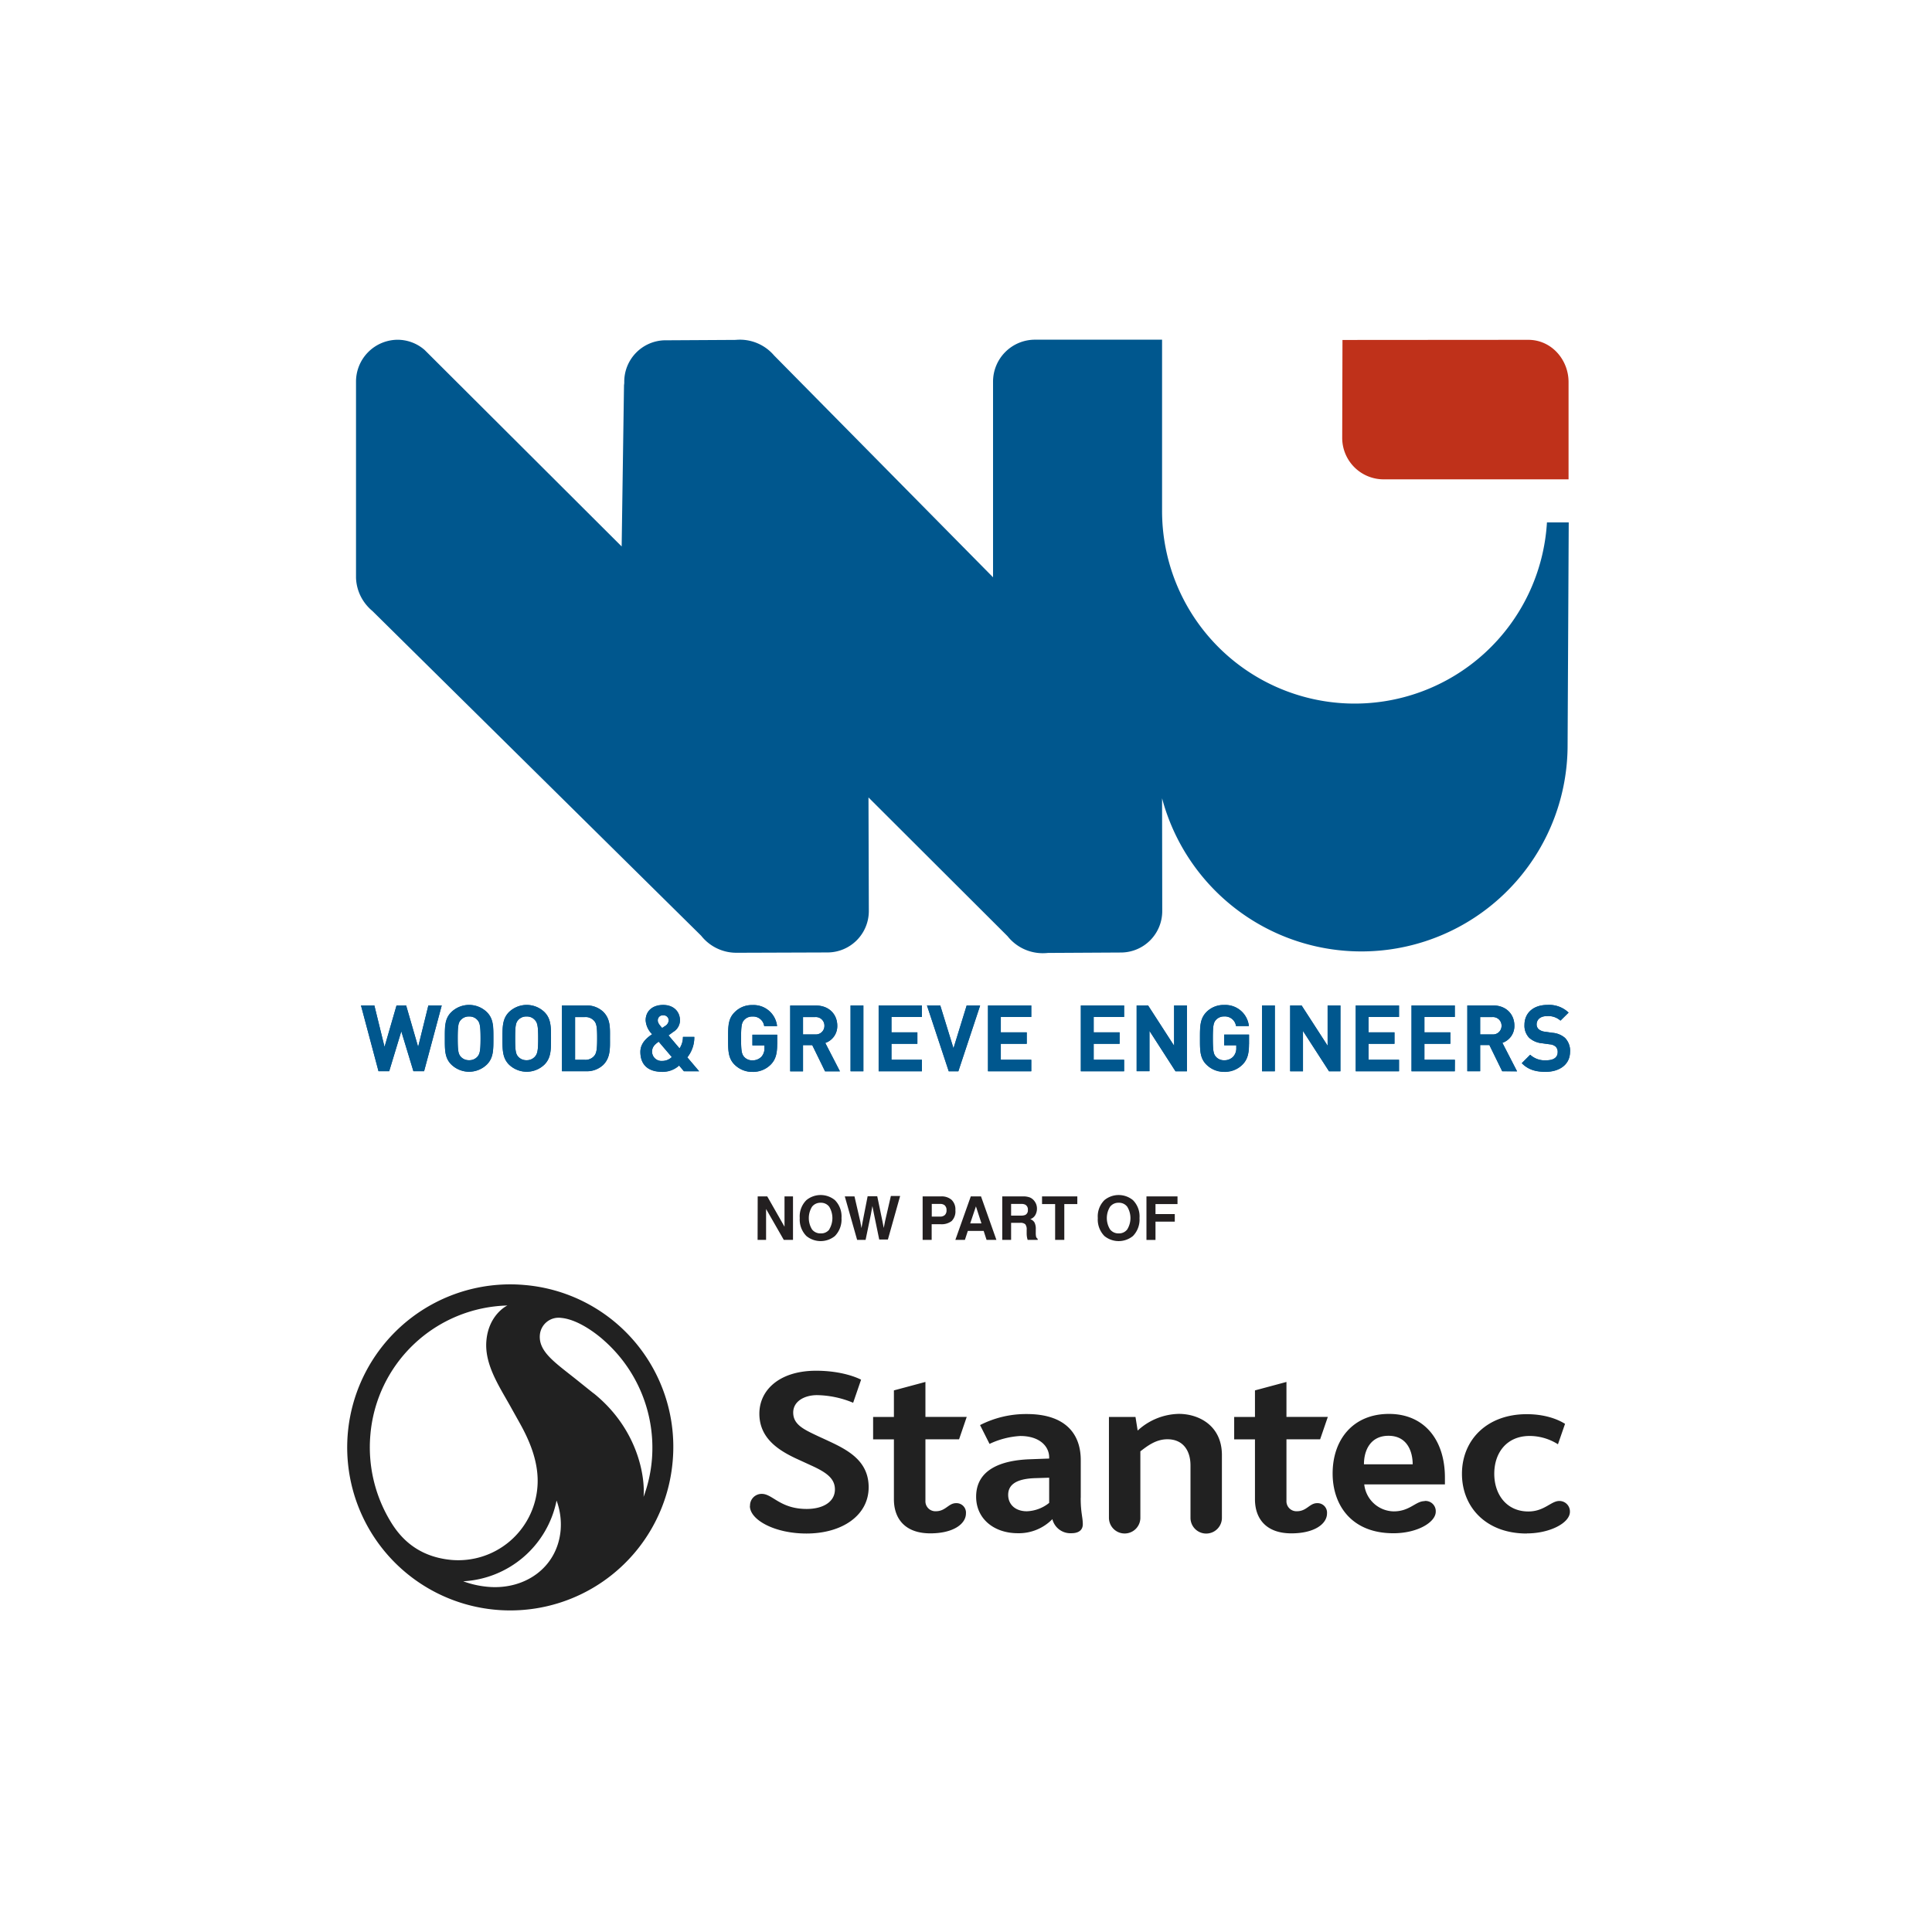
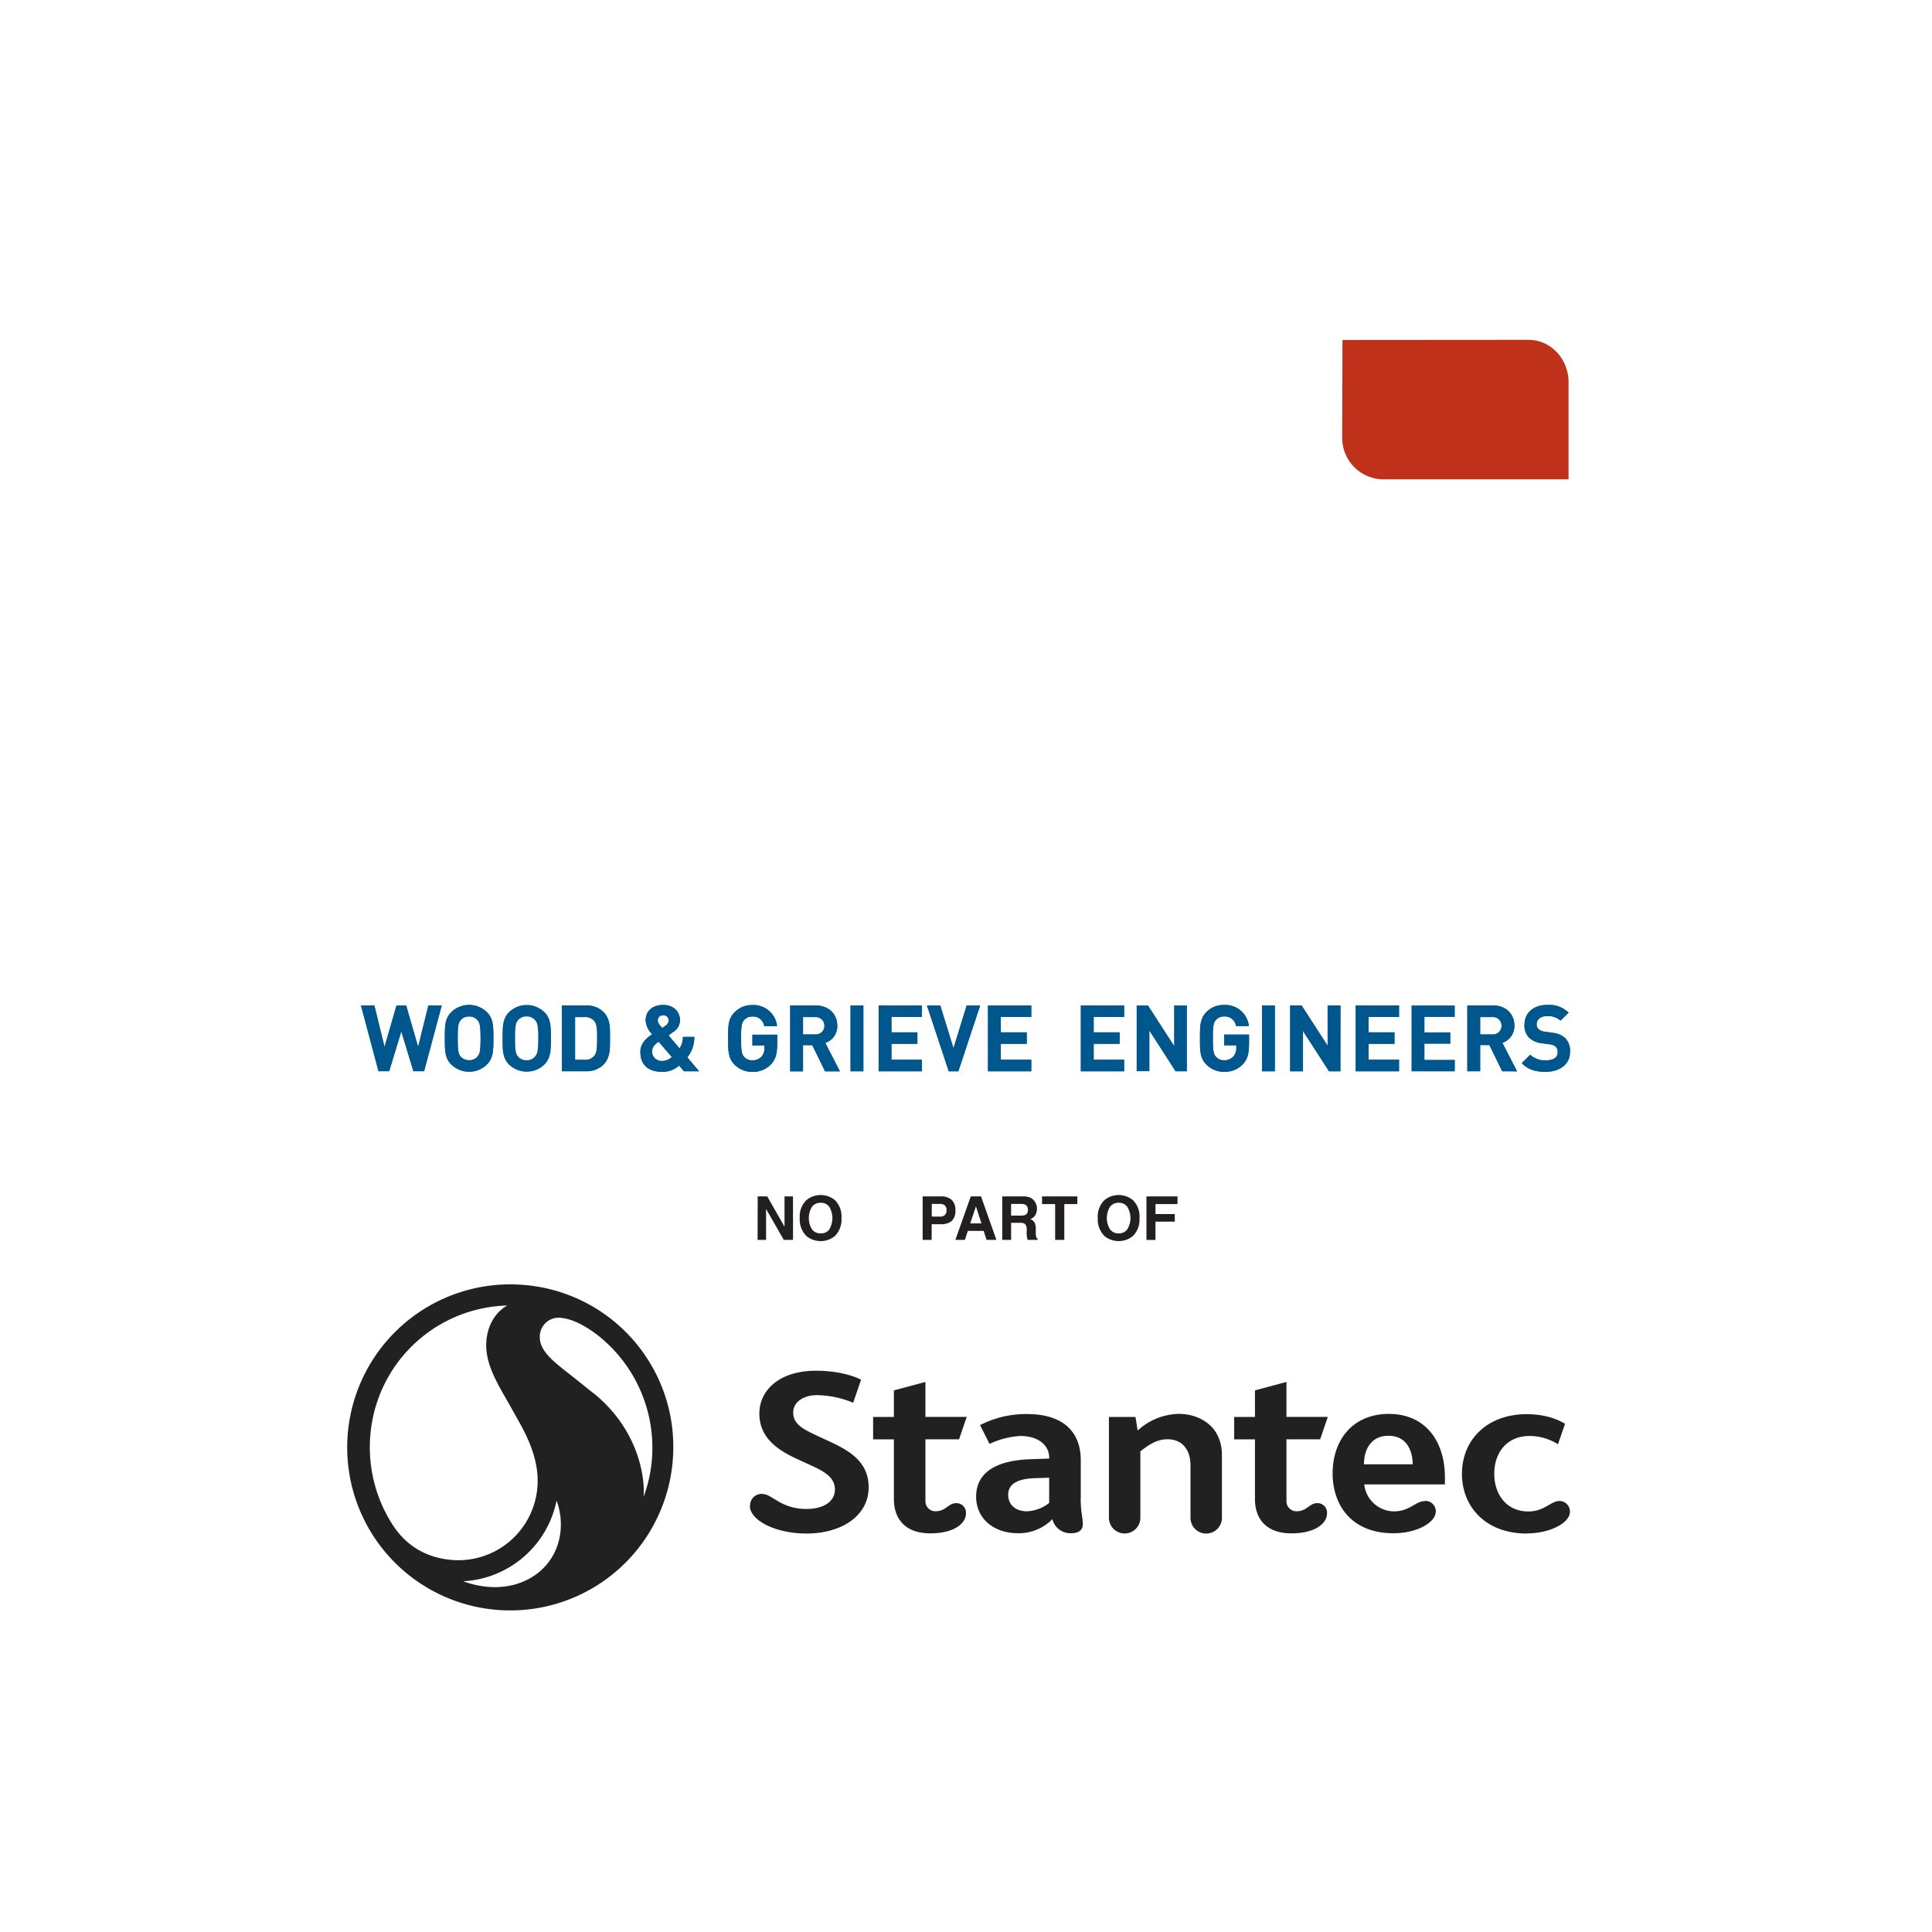
<svg xmlns="http://www.w3.org/2000/svg" id="Layer_1" data-name="Layer 1" viewBox="0 0 566.93 566.93">
  <defs>
    <style>
      .cls-1 {
        fill: #00578e;
      }

      .cls-2 {
        fill: #bf311a;
      }

      .cls-3 {
        fill: #212121;
      }

      .cls-4 {
        fill: #231f20;
      }
    </style>
  </defs>
  <title>WGE&amp;amp;S CMYK LOGO</title>
  <path class="cls-1" d="M460.73,308.64c0,3.74-3.12,5.85-7.15,5.85-2.93,0-5.15-.62-7-2.54l2.43-2.44a6.31,6.31,0,0,0,4.66,1.63c2.22,0,3.41-.84,3.41-2.39a2.13,2.13,0,0,0-.59-1.62,2.91,2.91,0,0,0-1.71-.68l-2.33-.32a6.54,6.54,0,0,1-3.73-1.6,5.1,5.1,0,0,1-1.38-3.79c0-3.44,2.54-5.85,6.71-5.85a8.26,8.26,0,0,1,6.23,2.25l-2.38,2.35a5.38,5.38,0,0,0-4-1.32c-2,0-3,1.11-3,2.43a1.88,1.88,0,0,0,.57,1.38,3.27,3.27,0,0,0,1.79.76l2.28.33a6.35,6.35,0,0,1,3.68,1.49,5.38,5.38,0,0,1,1.49,4.08M440.62,301a2.51,2.51,0,0,0-2.73-2.54h-3.55v5.09h3.55a2.51,2.51,0,0,0,2.73-2.55m4.55,13.38h-4.36l-3.76-7.69h-2.71v7.69h-3.77V295.05h7.56c3.93,0,6.25,2.68,6.25,5.9a5.2,5.2,0,0,1-3.52,5.07Zm-18.27,0H414.2V295.05h12.7v3.36H418v4.52h7.61v3.36H418V311h8.94Zm-16.37,0h-12.7V295.05h12.7v3.36h-8.94v4.52h7.61v3.36h-7.61V311h8.94Zm-17.2,0H390l-7.64-11.83v11.83h-3.76V295.05h3.35l7.64,11.81V295.05h3.76Zm-19.24,0h-3.76V295.05h3.76Zm-7.57-7.91c0,2.79-.49,4.47-1.84,5.88a7.18,7.18,0,0,1-5.45,2.19,7.05,7.05,0,0,1-5.19-2.11c-2-1.95-1.9-4.36-1.9-7.69S352.09,299,354,297a7,7,0,0,1,5.19-2.11,6.93,6.93,0,0,1,7.26,6.17H362.7a3.27,3.27,0,0,0-3.47-2.81,3.13,3.13,0,0,0-2.41,1c-.73.81-.92,1.7-.92,5.41s.19,4.63.92,5.45a3.15,3.15,0,0,0,2.41,1,3.52,3.52,0,0,0,2.68-1.09,3.67,3.67,0,0,0,.87-2.57v-.73h-3.55v-3.14h7.29Zm-18.22,7.91h-3.36L337.3,302.5v11.83h-3.76V295.05h3.36l7.63,11.81V295.05h3.77Zm-18.44,0h-12.7V295.05h12.7v3.36h-8.93v4.52h7.61v3.36h-7.61V311h8.93Zm-27.24,0h-12.7V295.05h12.7v3.36h-8.94v4.52h7.61v3.36h-7.61V311h8.94Zm-15-19.28-6.39,19.28H278.4L272,295.05h3.9l3.87,12.57,3.88-12.57Zm-17.08,19.28H257.83V295.05h12.69v3.36h-8.93v4.52h7.61v3.36h-7.61V311h8.93Zm-17.18,0h-3.76V295.05h3.76ZM241.93,301a2.52,2.52,0,0,0-2.74-2.54h-3.55v5.09h3.55a2.52,2.52,0,0,0,2.74-2.55m4.54,13.38h-4.36l-3.76-7.69h-2.71v7.69h-3.76V295.05h7.55c3.93,0,6.26,2.68,6.26,5.9a5.2,5.2,0,0,1-3.52,5.07Zm-18.4-7.91c0,2.79-.49,4.47-1.84,5.88a7.17,7.17,0,0,1-5.44,2.19,7.06,7.06,0,0,1-5.2-2.11c-2-1.95-1.9-4.36-1.9-7.69s-.05-5.74,1.9-7.69a7,7,0,0,1,5.2-2.11,6.92,6.92,0,0,1,7.25,6.17h-3.79a3.26,3.26,0,0,0-3.46-2.81,3.1,3.1,0,0,0-2.41,1c-.74.81-.92,1.7-.92,5.41s.18,4.63.92,5.45a3.12,3.12,0,0,0,2.41,1,3.55,3.55,0,0,0,2.68-1.09,3.71,3.71,0,0,0,.86-2.57v-.73h-3.54v-3.14h7.28Zm-30.93,3.74-3.85-4.52c-1.16.81-1.95,1.57-1.95,2.95a2.75,2.75,0,0,0,2.93,2.71,4,4,0,0,0,2.87-1.14m-.92-10.69a1.5,1.5,0,0,0-1.6-1.57,1.47,1.47,0,0,0-1.6,1.57c0,.7.6,1.38,1.28,2.16.27-.16.81-.54.81-.54a2.1,2.1,0,0,0,1.11-1.62m8.93,14.86h-4.46l-1.41-1.68a7.12,7.12,0,0,1-5,1.84c-4.26,0-6.37-2.22-6.37-5.85,0-2.46,1.79-4.06,3.47-5.17a6.23,6.23,0,0,1-1.92-4.09c0-2.62,1.92-4.49,5.14-4.49,3,0,4.93,1.92,4.93,4.55a4,4,0,0,1-2,3.36s-.89.67-1.38,1l3.25,3.84a6.09,6.09,0,0,0,1-3.38h3.32a9.29,9.29,0,0,1-2.05,6Zm-29.92-9.72c0-2.92-.11-4.14-.82-5a3.36,3.36,0,0,0-2.81-1.19h-2.84V311h2.84a3.33,3.33,0,0,0,2.81-1.19c.71-.86.82-2.24.82-5.17m3.76,0c0,2.9.22,5.71-2,7.88a7,7,0,0,1-5.09,1.84h-7V295.05h7a7,7,0,0,1,5.09,1.84c2.17,2.17,2,4.82,2,7.72m-21.06.08c0-3.71-.22-4.6-1-5.41a3.1,3.1,0,0,0-2.41-1,3.15,3.15,0,0,0-2.43,1c-.74.81-.93,1.7-.93,5.41s.19,4.6.93,5.42a3.18,3.18,0,0,0,2.43,1,3.14,3.14,0,0,0,2.41-1c.73-.82,1-1.71,1-5.42m3.76,0c0,3.33,0,5.74-1.92,7.69a7.49,7.49,0,0,1-10.42,0c-1.95-1.95-1.9-4.36-1.9-7.69s0-5.74,1.9-7.69a7.49,7.49,0,0,1,10.42,0c1.95,1.95,1.92,4.36,1.92,7.69m-20.65,0c0-3.71-.22-4.6-.95-5.41a3.1,3.1,0,0,0-2.41-1,3.15,3.15,0,0,0-2.43,1c-.73.81-.92,1.7-.92,5.41s.19,4.6.92,5.42a3.18,3.18,0,0,0,2.43,1,3.14,3.14,0,0,0,2.41-1c.73-.82.95-1.71.95-5.42m3.76,0c0,3.33,0,5.74-1.92,7.69a7.49,7.49,0,0,1-10.42,0c-2-1.95-1.9-4.36-1.9-7.69s-.05-5.74,1.9-7.69a7.49,7.49,0,0,1,10.42,0c2,1.95,1.92,4.36,1.92,7.69m-15.18-9.64-5.17,19.28h-3.14l-3.55-11.7-3.55,11.7h-3.14l-5.14-19.28h3.92l3,12.16,3.52-12.16h2.82l3.52,12.16,3-12.16Z" />
  <polygon class="cls-1" points="129.62 295.05 125.69 295.05 122.69 307.21 119.17 295.05 116.35 295.05 112.83 307.21 109.86 295.05 105.93 295.05 111.07 314.33 114.21 314.33 117.76 302.63 121.31 314.33 124.45 314.33 129.62 295.05" />
  <g>
    <path class="cls-1" d="M141,304.69c0,3.71-.22,4.6-.95,5.42a3.14,3.14,0,0,1-2.41,1,3.18,3.18,0,0,1-2.43-1c-.74-.82-.92-1.71-.92-5.42s.18-4.6.92-5.41a3.15,3.15,0,0,1,2.43-1,3.1,3.1,0,0,1,2.41,1c.73.81.95,1.7.95,5.41m3.76,0c0-3.33,0-5.74-1.92-7.69a7.49,7.49,0,0,0-10.42,0c-2,1.95-1.9,4.36-1.9,7.69s-.05,5.74,1.9,7.69a7.49,7.49,0,0,0,10.42,0c2-1.95,1.92-4.36,1.92-7.69" />
-     <path class="cls-1" d="M157.93,304.69c0,3.71-.22,4.6-1,5.42a3.14,3.14,0,0,1-2.41,1,3.18,3.18,0,0,1-2.43-1c-.74-.82-.92-1.71-.92-5.42s.18-4.6.92-5.41a3.15,3.15,0,0,1,2.43-1,3.1,3.1,0,0,1,2.41,1c.73.81,1,1.7,1,5.41m3.76,0c0-3.33,0-5.74-1.92-7.69a7.49,7.49,0,0,0-10.42,0c-1.95,1.95-1.9,4.36-1.9,7.69s0,5.74,1.9,7.69a7.49,7.49,0,0,0,10.42,0c1.95-1.95,1.92-4.36,1.92-7.69" />
    <path class="cls-1" d="M175.23,304.61c0,2.92-.11,4.31-.82,5.17A3.33,3.33,0,0,1,171.6,311h-2.85V298.41h2.85a3.36,3.36,0,0,1,2.81,1.19c.71.87.82,2.09.82,5m3.76,0c0-2.9.22-5.55-2-7.72a7,7,0,0,0-5.09-1.84h-7v19.28h7a7,7,0,0,0,5.09-1.84c2.17-2.17,2-5,2-7.88" />
    <path class="cls-1" d="M197.14,310.16a4,4,0,0,1-2.87,1.14,2.75,2.75,0,0,1-2.93-2.71c0-1.38.79-2.14,1.95-2.95Zm-.92-10.69a2.1,2.1,0,0,1-1.11,1.62s-.54.38-.82.54c-.67-.78-1.27-1.46-1.27-2.16a1.48,1.48,0,0,1,1.6-1.58,1.51,1.51,0,0,1,1.6,1.58m8.93,14.86-3.46-4.09a9.35,9.35,0,0,0,2.06-6h-3.34a6,6,0,0,1-1,3.38l-3.25-3.84c.49-.33,1.38-1,1.38-1a4,4,0,0,0,2-3.36c0-2.63-1.9-4.55-4.93-4.55-3.22,0-5.14,1.87-5.14,4.49a6.23,6.23,0,0,0,1.92,4.09c-1.68,1.11-3.47,2.71-3.47,5.18,0,3.62,2.11,5.84,6.36,5.84a7.12,7.12,0,0,0,5-1.84l1.41,1.68Z" />
    <path class="cls-1" d="M228.07,306.42v-2.81h-7.28v3.14h3.54v.73a3.71,3.71,0,0,1-.86,2.57,3.55,3.55,0,0,1-2.68,1.09,3.09,3.09,0,0,1-2.41-1c-.73-.81-.92-1.73-.92-5.44s.19-4.6.92-5.41a3.1,3.1,0,0,1,2.41-1,3.26,3.26,0,0,1,3.46,2.81H228a6.93,6.93,0,0,0-7.25-6.17,7,7,0,0,0-5.2,2.11c-2,1.95-1.9,4.36-1.9,7.69s-.05,5.74,1.9,7.69a7.66,7.66,0,0,0,10.64-.08c1.35-1.41,1.84-3.09,1.84-5.88" />
    <path class="cls-1" d="M241.92,301a2.51,2.51,0,0,1-2.73,2.54h-3.55v-5.09h3.55a2.51,2.51,0,0,1,2.73,2.55m4.55,13.37-4.3-8.31a5.19,5.19,0,0,0,3.52-5.06c0-3.23-2.33-5.91-6.26-5.91h-7.55v19.28h3.76v-7.69h2.71l3.76,7.69Z" />
  </g>
  <rect class="cls-1" x="249.58" y="295.05" width="3.76" height="19.28" />
  <polygon class="cls-1" points="270.52 314.33 270.52 310.97 261.59 310.97 261.59 306.29 269.2 306.29 269.2 302.93 261.59 302.93 261.59 298.41 270.52 298.41 270.52 295.05 257.83 295.05 257.83 314.33 270.52 314.33" />
  <polygon class="cls-1" points="287.6 295.05 283.68 295.05 279.81 307.62 275.93 295.05 272.03 295.05 278.4 314.33 281.21 314.33 287.6 295.05" />
  <polygon class="cls-1" points="302.62 314.33 302.62 310.97 293.68 310.97 293.68 306.29 301.29 306.29 301.29 302.93 293.68 302.93 293.68 298.41 302.62 298.41 302.62 295.05 289.92 295.05 289.92 314.33 302.62 314.33" />
  <polygon class="cls-1" points="329.86 314.33 329.86 310.97 320.93 310.97 320.93 306.29 328.54 306.29 328.54 302.93 320.93 302.93 320.93 298.41 329.86 298.41 329.86 295.05 317.17 295.05 317.17 314.33 329.86 314.33" />
-   <polygon class="cls-1" points="348.3 314.33 348.3 295.05 344.53 295.05 344.53 306.86 336.9 295.05 333.54 295.05 333.54 314.33 337.3 314.33 337.3 302.5 344.94 314.33 348.3 314.33" />
  <path class="cls-1" d="M366.52,306.42v-2.81h-7.29v3.14h3.55v.73a3.67,3.67,0,0,1-.87,2.57,3.52,3.52,0,0,1-2.68,1.09,3.1,3.1,0,0,1-2.41-1c-.73-.81-.92-1.73-.92-5.44s.19-4.6.92-5.41a3.12,3.12,0,0,1,2.41-1,3.27,3.27,0,0,1,3.47,2.81h3.79a6.93,6.93,0,0,0-7.26-6.17A7,7,0,0,0,354,297c-1.94,1.95-1.89,4.36-1.89,7.69s-.05,5.74,1.89,7.69a7.67,7.67,0,0,0,10.65-.08c1.35-1.41,1.84-3.09,1.84-5.88" />
  <rect class="cls-1" x="370.33" y="295.05" width="3.76" height="19.28" />
  <polygon class="cls-1" points="393.33 314.33 393.33 295.05 389.57 295.05 389.57 306.86 381.94 295.05 378.58 295.05 378.58 314.33 382.34 314.33 382.34 302.5 389.98 314.33 393.33 314.33" />
  <polygon class="cls-1" points="410.53 314.33 410.53 310.97 401.59 310.97 401.59 306.29 409.2 306.29 409.2 302.93 401.59 302.93 401.59 298.41 410.53 298.41 410.53 295.05 397.83 295.05 397.83 314.33 410.53 314.33" />
-   <polygon class="cls-1" points="426.9 314.33 426.9 310.97 417.96 310.97 417.96 306.29 425.57 306.29 425.57 302.93 417.96 302.93 417.96 298.41 426.9 298.41 426.9 295.05 414.2 295.05 414.2 314.33 426.9 314.33" />
  <g>
    <path class="cls-1" d="M440.62,301a2.51,2.51,0,0,1-2.74,2.54h-3.54v-5.09h3.54a2.52,2.52,0,0,1,2.74,2.55m4.55,13.37L440.86,306a5.19,5.19,0,0,0,3.52-5.06c0-3.23-2.32-5.91-6.25-5.91h-7.55v19.28h3.76v-7.69h2.71l3.76,7.69Z" />
    <path class="cls-1" d="M460.73,308.64a5.38,5.38,0,0,0-1.49-4.08,6.35,6.35,0,0,0-3.68-1.49l-2.28-.33a3.26,3.26,0,0,1-1.79-.75,1.9,1.9,0,0,1-.57-1.39c0-1.32,1-2.43,3-2.43a5.38,5.38,0,0,1,4,1.32l2.38-2.35a8.26,8.26,0,0,0-6.23-2.25c-4.17,0-6.71,2.41-6.71,5.85a5.1,5.1,0,0,0,1.38,3.79,6.54,6.54,0,0,0,3.73,1.6l2.33.32a2.91,2.91,0,0,1,1.71.68,2.13,2.13,0,0,1,.59,1.62c0,1.55-1.19,2.39-3.41,2.39a6.31,6.31,0,0,1-4.66-1.63L446.54,312c1.89,1.92,4.11,2.54,7,2.54,4,0,7.15-2.11,7.15-5.85" />
    <path class="cls-2" d="M448.47,99.72c6.8,0,11.81,5.83,11.81,12.38v28.56l-54.26,0a12.16,12.16,0,0,1-12.16-12.16c0-.47.08-28.74.08-28.74Z" />
-     <path class="cls-1" d="M216.93,279.58c-.26,0-.53,0-.79,0a13.15,13.15,0,0,1-10.39-5l-96.47-95.29a12.71,12.71,0,0,1-1.65-1.63l-.16-.19a13.13,13.13,0,0,1-3-7.93v-.39l0-57.13a12.28,12.28,0,0,1,12.14-12.32,12.08,12.08,0,0,1,8,3l57.81,57.65.69-47.34a4.8,4.8,0,0,0,.07-1,12.17,12.17,0,0,1,11.65-12.15l21.06-.12a12.1,12.1,0,0,1,1.21-.06,13.19,13.19,0,0,1,10.05,4.63l64.25,65.09V113s0-.74,0-1a12.31,12.31,0,0,1,12.16-12.32H341v50.15a56.52,56.52,0,0,0,112.94,3.47h6.39L460,218.6A60.52,60.52,0,0,1,341,234.25l.05,33.1a12.15,12.15,0,0,1-12.16,12.16l-21.37.12a14.76,14.76,0,0,1-1.5.08,13.19,13.19,0,0,1-10.37-5L254.85,234l.1,33.33a12.15,12.15,0,0,1-12.16,12.16Z" />
    <path class="cls-3" d="M143.2,465.64a27.8,27.8,0,0,1-7.28-1.63,29.55,29.55,0,0,0,27.4-23.68,20.33,20.33,0,0,1,1.19,8.73c-1,11-10.54,17.53-21.31,16.58m31-56.76c-.88-.7-3.16-2.52-4.88-3.91-6.34-5.07-11.33-8.28-10.9-13.25a5.52,5.52,0,0,1,6.2-5c6.05.53,12.57,6.59,12.57,6.59a42,42,0,0,1,14.1,35.06,41.27,41.27,0,0,1-2.44,10.88c.51-6.08-1.74-20-14.65-30.4m-20.07-31.76a47.84,47.84,0,1,0,43.25,51.82,47.65,47.65,0,0,0-43.25-51.82m-39.75,69a41.94,41.94,0,0,1-5.7-25,41.42,41.42,0,0,1,40.23-38c-.5.18-5.54,2.94-6.18,10.31-.61,6.93,3.67,13.24,7.07,19.33.87,1.57,1.68,3,2.72,4.87,2.79,5,5.8,11.68,5.17,18.89a23.29,23.29,0,0,1-25.2,21.26c-10.93-1-15.76-7.67-18.11-11.66m244.18-.69a4.61,4.61,0,0,1-9.22,0V430c0-4.1-2-7.66-6.78-7.66-3.45,0-6,2.08-7.93,3.54v19.5a4.61,4.61,0,0,1-9.22,0V415.79h7.79l.64,4a18.32,18.32,0,0,1,12.09-4.9c5.82,0,12.63,3.41,12.63,12.1Zm-87-5a2.92,2.92,0,0,0,3.08,3.06c2.85,0,3.69-2.37,5.9-2.37a2.78,2.78,0,0,1,2.91,3c0,3.08-3.68,5.86-10.45,5.86-7.49,0-10.69-4.38-10.69-10V422.37h-6.1v-6.58h6.1V408l9.25-2.48v10.26h12.12l-2.25,6.58h-9.87Zm105.94,0a2.93,2.93,0,0,0,3.09,3.06c2.86,0,3.69-2.37,5.9-2.37a2.78,2.78,0,0,1,2.91,3c0,3.08-3.68,5.86-10.45,5.86-7.49,0-10.69-4.38-10.69-10V422.37h-6.1v-6.58h6.1V408l9.24-2.48v10.26h12.14l-2.26,6.58h-9.88Zm-157.41,1.46a3.4,3.4,0,0,1,3.48-3.49c3.15,0,5.36,4.42,13.16,4.42,4.76,0,8.27-2.06,8.27-5.73,0-3.19-2.48-4.94-6.48-6.81L233.62,428c-5.46-2.55-10.79-6.14-10.79-13.16s6-12.61,16.63-12.61c7.7,0,12.31,2.15,13.22,2.63l-2.33,6.77a28.63,28.63,0,0,0-10.59-2.24c-3.56,0-7,1.72-7,5.12s2.92,4.85,6.65,6.62c1.14.55,2.35,1.08,3.58,1.66,5.8,2.69,11.91,5.86,11.91,13.63,0,8.27-7.77,13.58-18.26,13.58-9.32,0-16.59-4-16.59-8.07M448,450c-12,0-19-7.82-19-17.52,0-9.9,7.29-17.5,19-17.5,6.89,0,10.61,2.46,11.25,2.83l-2.08,6a15.61,15.61,0,0,0-8.3-2.44c-6.73,0-10.39,4.93-10.39,11.08s3.66,11.08,10,11.08c4.69,0,6.66-3.08,9.07-3.08a3.08,3.08,0,0,1,3.13,3.17c0,3.25-5.83,6.35-12.69,6.35m-30-9.47c-2.56,0-4.32,3-9,3a8.85,8.85,0,0,1-8.66-7.91H424v-2c0-11.1-6.08-18.69-16.41-18.69-10.49,0-16.54,7.46-16.54,17.5,0,9.06,5.36,17.52,17.85,17.52,7,0,12.41-3.21,12.41-6.34a3,3,0,0,0-3.24-3.13m-10.63-19.13c5.53,0,7.1,4.68,7.1,8.37h-14.3c0-4.23,2-8.37,7.2-8.37m-90.3,18.22V428.47c0-8.08-4.9-13.53-15.82-13.53a29.6,29.6,0,0,0-13.73,3.24l2.78,5.52a24.33,24.33,0,0,1,9-2.32c5.73,0,8.5,3.06,8.5,6.28V428l-5.73.21c-8.45.32-15.7,3.06-15.7,11,0,6.44,5.22,10.7,12.22,10.7a13.76,13.76,0,0,0,10.15-4.13,5.45,5.45,0,0,0,5.6,4.13c2.12,0,3.33-.93,3.33-2.63,0-2.13-.62-3.33-.62-7.75m-9.25,1.48a11.05,11.05,0,0,1-6.55,2.46c-3.38,0-5.48-2-5.48-4.82,0-3.09,2.56-4.67,7.61-4.89l4.42-.14Z" />
  </g>
  <g>
    <path class="cls-4" d="M222.34,351.07h2.8l5.07,8.9v-8.9h2.49v12.77H230l-5.2-9.07v9.07h-2.49Z" />
    <path class="cls-4" d="M245,362.7a6.62,6.62,0,0,1-8.37,0,6.87,6.87,0,0,1-1.95-5.27,6.71,6.71,0,0,1,1.95-5.26,6.59,6.59,0,0,1,8.37,0,6.78,6.78,0,0,1,1.93,5.26A6.93,6.93,0,0,1,245,362.7Zm-1.67-1.94a6.41,6.41,0,0,0,0-6.65,3,3,0,0,0-2.52-1.17,3.08,3.08,0,0,0-2.53,1.17,6.35,6.35,0,0,0,0,6.65,3.08,3.08,0,0,0,2.53,1.17A3,3,0,0,0,243.37,360.76Z" />
-     <path class="cls-4" d="M250.74,351.07l1.69,7.31.36,2,.37-2,1.44-7.35h2.82l1.52,7.31.39,2,.39-2,1.7-7.39h2.72l-3.59,12.77H258l-1.54-7.47L256,353.9l-.45,2.47L254,363.84h-2.48l-3.62-12.77Z" />
    <path class="cls-4" d="M279.25,358.31a4.86,4.86,0,0,1-3.2.93h-2.66v4.6h-2.65V351.07h5.48a4.42,4.42,0,0,1,3,1,3.87,3.87,0,0,1,1.13,3.06A4,4,0,0,1,279.25,358.31Zm-2-4.6a2.11,2.11,0,0,0-1.42-.43h-2.41V357h2.41a2,2,0,0,0,1.42-.46,1.85,1.85,0,0,0,.5-1.45A1.74,1.74,0,0,0,277.22,353.71Z" />
    <path class="cls-4" d="M284.87,351.07h3l4.52,12.77h-2.89l-.85-2.63H284l-.86,2.63h-2.8ZM284.7,359H288l-1.62-5Z" />
    <path class="cls-4" d="M302.22,351.39a3.22,3.22,0,0,1,1.2.9,4,4,0,0,1,.64,1.07,3.84,3.84,0,0,1-.23,3.13,2.57,2.57,0,0,1-1.51,1.25,2.35,2.35,0,0,1,1.25,1,4.11,4.11,0,0,1,.37,2v.86a6.28,6.28,0,0,0,.07,1.19,1.07,1.07,0,0,0,.49.73v.32h-2.94c-.09-.29-.14-.51-.18-.69a6.61,6.61,0,0,1-.11-1.1l0-1.19a2.39,2.39,0,0,0-.42-1.62,2.11,2.11,0,0,0-1.52-.41H296.7v5h-2.6V351.07h6.1A5.48,5.48,0,0,1,302.22,351.39Zm-5.52,1.89v3.43h2.88a3.22,3.22,0,0,0,1.28-.2,1.46,1.46,0,0,0,.76-1.44,1.6,1.6,0,0,0-.74-1.56,2.61,2.61,0,0,0-1.23-.23Z" />
    <path class="cls-4" d="M316.13,351.07v2.26h-3.82v10.51h-2.69V353.33h-3.84v-2.26Z" />
    <path class="cls-4" d="M332.45,362.7a6.62,6.62,0,0,1-8.37,0,6.9,6.9,0,0,1-1.94-5.27,6.74,6.74,0,0,1,1.94-5.26,6.59,6.59,0,0,1,8.37,0,6.74,6.74,0,0,1,1.93,5.26A6.9,6.9,0,0,1,332.45,362.7Zm-1.67-1.94a6.35,6.35,0,0,0,0-6.65,3,3,0,0,0-2.51-1.17,3.08,3.08,0,0,0-2.53,1.17,6.29,6.29,0,0,0,0,6.65,3.08,3.08,0,0,0,2.53,1.17A3,3,0,0,0,330.78,360.76Z" />
    <path class="cls-4" d="M336.42,351.08h9.11v2.25h-6.46v2.93h5.66v2.22h-5.66v5.36h-2.65Z" />
  </g>
</svg>